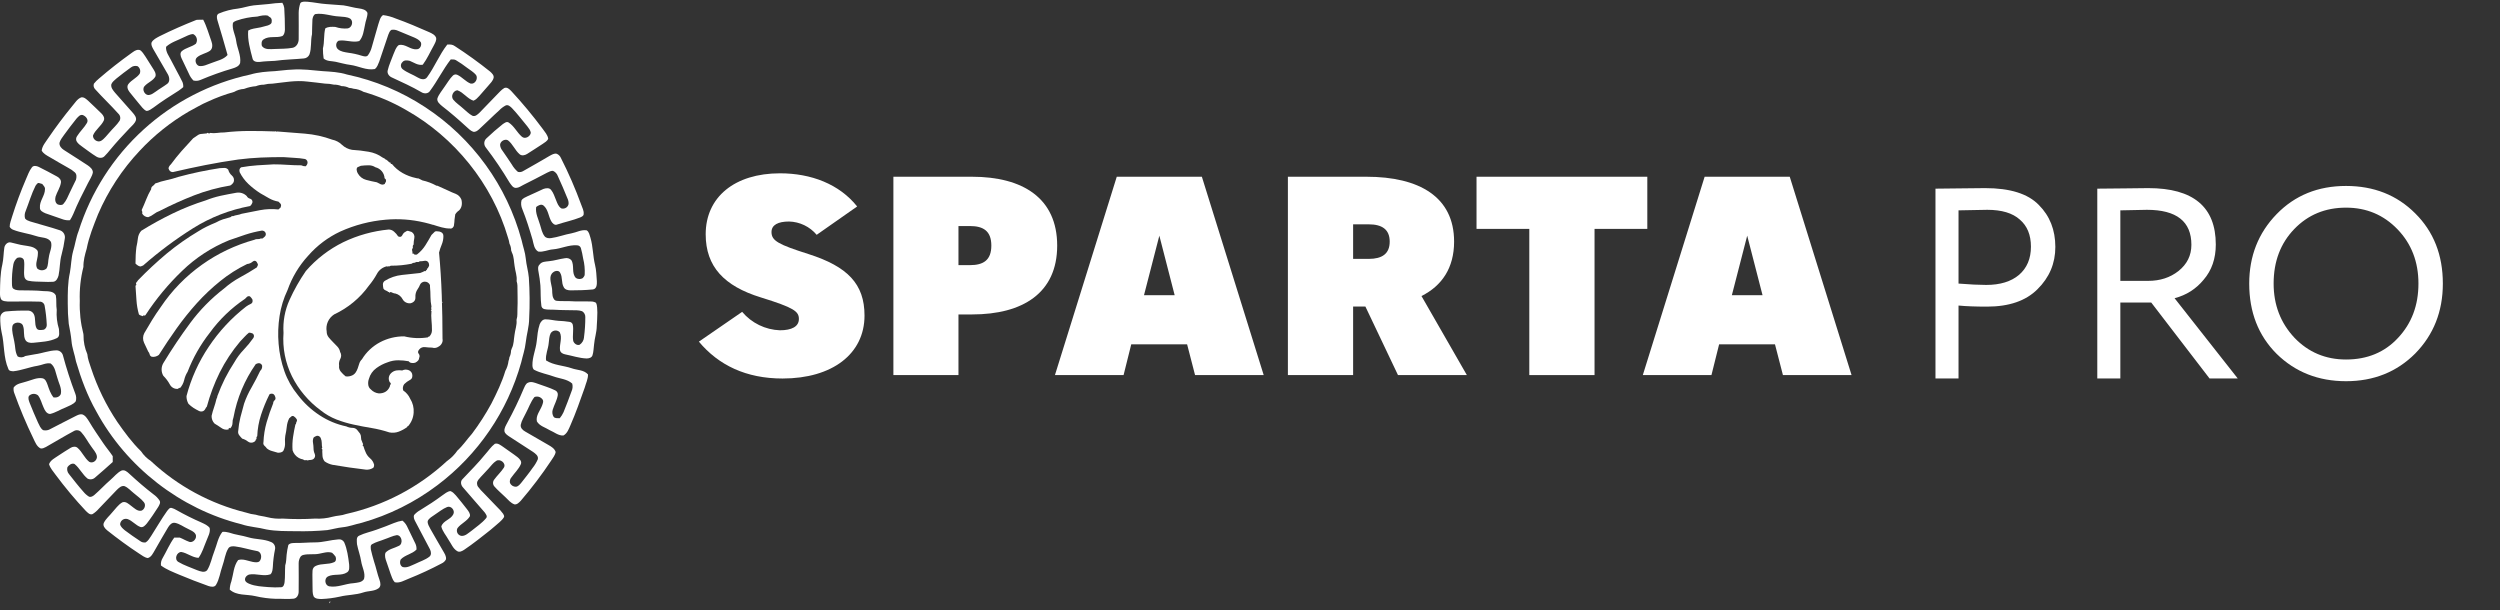
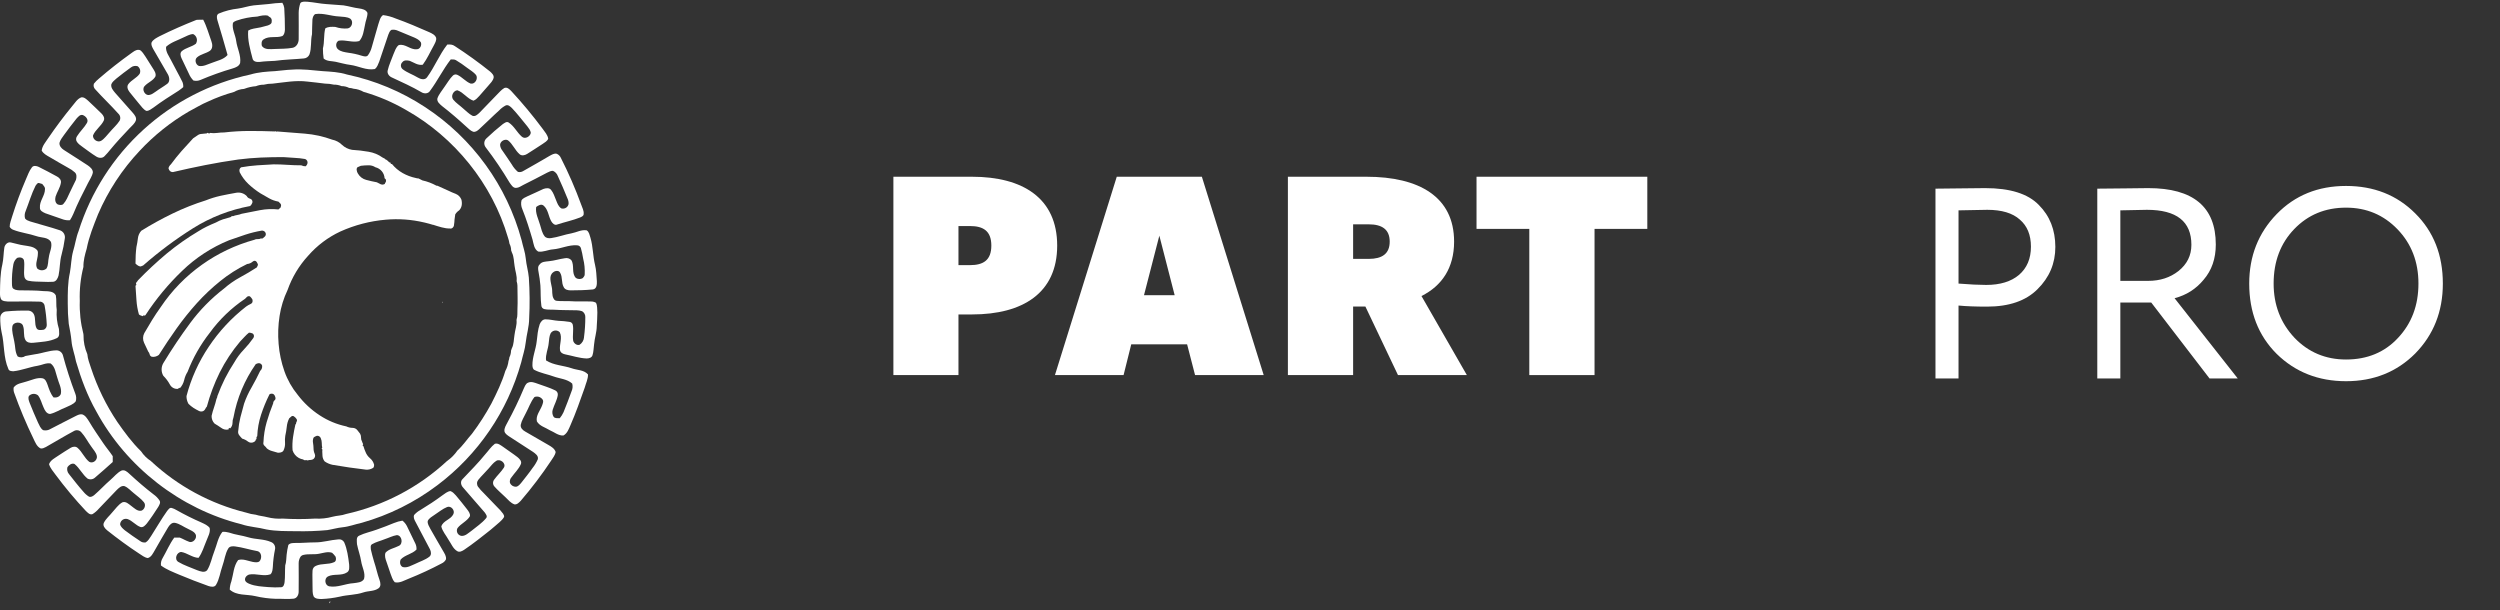
<svg xmlns="http://www.w3.org/2000/svg" width="295" height="72" viewBox="0 0 295 72" fill="none">
  <rect x="0" y="0" width="295" height="72" fill="#333333" stroke="none" />
-   <path d="M95.423 29.986C91.84 28.847 91.037 28.412 91.037 27.379C91.037 26.542 91.808 26.139 93.111 26.139C93.734 26.155 94.346 26.303 94.907 26.573C95.469 26.844 95.967 27.231 96.368 27.709L101.144 24.363C99.038 21.724 95.716 20.451 92.04 20.451C86.684 20.451 83.271 23.261 83.271 27.644C83.271 31.454 85.442 33.76 89.785 35.097C93.664 36.301 94.269 36.736 94.269 37.635C94.269 38.534 93.429 38.973 92.025 38.973C91.173 38.941 90.336 38.731 89.57 38.357C88.803 37.982 88.123 37.451 87.574 36.798L82.468 40.314C84.791 43.095 88.048 44.665 92.34 44.665C98.199 44.665 102.013 41.764 102.013 37.24C102.013 33.495 100.008 31.458 95.423 29.986Z" fill="white" />
  <path d="M114.706 20.855H105.42V44.26H113.099V37.104H114.706C120.699 37.104 124.748 34.566 124.748 28.98C124.748 23.393 120.699 20.855 114.706 20.855ZM114.467 31.285H113.099V26.674H114.467C116.008 26.674 116.978 27.24 116.978 28.98C116.978 30.72 116.012 31.285 114.467 31.285Z" fill="white" />
  <path d="M131.778 20.855L124.483 44.26H132.582L133.486 40.635H140.08L141.017 44.26H149.116L141.821 20.855H131.778ZM134.992 34.831L136.802 27.809L138.61 34.831H134.992Z" fill="white" />
  <path d="M171.584 28.512C171.584 23.23 167.466 20.855 161.242 20.855H151.971V44.26H159.668V36.169H161.115L164.962 44.26H173.09L167.734 34.932C170.144 33.729 171.584 31.612 171.584 28.512ZM161.509 30.549H159.668V26.471H161.509C163.08 26.471 163.985 27.073 163.985 28.512C163.985 29.951 163.08 30.549 161.509 30.549Z" fill="white" />
  <path d="M194.383 20.855H174.23V27.008H180.458V44.26H188.155V27.008H194.383V20.855Z" fill="white" />
-   <path d="M201.147 20.855L193.852 44.26H201.951L202.855 40.635H209.449L210.386 44.26H218.485L211.19 20.855H201.147ZM204.36 34.831L206.17 27.809L207.979 34.831H204.36Z" fill="white" />
  <path d="M38.878 71.007C38.871 71.043 38.868 71.079 38.868 71.115C38.87 71.142 38.87 71.169 38.868 71.195C38.91 71.124 38.959 71.057 39.013 70.994C38.969 70.996 38.922 71.002 38.878 71.007Z" fill="white" />
  <path d="M70.324 35.726C70.151 35.627 69.955 35.575 69.755 35.576C68.904 35.543 68.052 35.599 67.203 35.536C66.704 35.511 66.202 35.557 65.707 35.499C65.628 35.495 65.552 35.469 65.486 35.425C65.42 35.38 65.368 35.319 65.334 35.247C65.082 34.834 65.218 34.325 65.107 33.875C65.01 33.307 64.718 32.536 65.283 32.126C65.508 31.931 65.968 31.873 66.104 32.2C66.401 32.708 66.224 33.345 66.509 33.863C66.655 34.199 67.055 34.271 67.381 34.262C68.244 34.262 69.109 34.237 69.97 34.153C70.43 34.079 70.439 33.549 70.43 33.182C70.377 32.539 70.372 31.888 70.215 31.26C69.954 30.204 69.983 29.098 69.673 28.053C69.574 27.75 69.519 27.366 69.236 27.181C68.609 27.069 68.034 27.423 67.432 27.533C66.62 27.674 65.847 27.986 65.028 28.096C64.761 28.132 64.45 28.109 64.27 27.887C63.96 27.5 63.872 26.997 63.729 26.536C63.53 25.832 63.15 25.165 63.268 24.424C63.506 24.248 63.846 24.034 64.129 24.248C64.689 24.706 64.707 25.498 65.04 26.094C65.186 26.346 65.445 26.636 65.771 26.486C66.66 26.195 67.585 26.003 68.461 25.658C68.637 25.575 68.885 25.482 68.871 25.25C68.917 24.868 68.709 24.523 68.591 24.173C67.899 22.274 67.092 20.419 66.176 18.618C66.079 18.401 65.903 18.23 65.683 18.141C65.387 18.072 65.116 18.257 64.867 18.384C63.825 18.98 62.799 19.605 61.746 20.178C61.654 20.239 61.55 20.279 61.441 20.297C61.332 20.315 61.22 20.31 61.114 20.282C60.823 20.033 60.578 19.735 60.389 19.402C60.037 18.85 59.65 18.317 59.283 17.773C59.151 17.61 59.061 17.418 59.021 17.212C58.917 16.738 59.533 16.332 59.938 16.554C60.511 16.995 60.765 17.727 61.312 18.197C61.559 18.417 61.934 18.331 62.193 18.169C62.817 17.796 63.409 17.37 64.029 16.985C64.272 16.809 64.58 16.657 64.688 16.371C64.628 15.913 64.282 15.561 64.029 15.195C62.879 13.65 61.648 12.167 60.338 10.754C60.124 10.536 59.847 10.242 59.507 10.385C59.142 10.599 58.878 10.943 58.577 11.235C57.907 11.922 57.252 12.621 56.579 13.302C56.352 13.51 56.067 13.802 55.732 13.654C55.316 13.432 54.994 13.079 54.633 12.785C54.252 12.433 53.81 12.157 53.484 11.757C53.159 11.358 53.484 10.701 53.964 10.65C54.693 10.895 55.132 11.641 55.868 11.882C56.158 11.777 56.363 11.53 56.572 11.31C56.925 10.905 57.277 10.495 57.629 10.1C57.872 9.822 58.158 9.549 58.248 9.181C58.304 8.871 58.038 8.632 57.832 8.444C56.493 7.371 55.1 6.367 53.659 5.435C53.405 5.24 53.083 5.236 52.778 5.259C51.844 6.45 51.286 7.898 50.398 9.111C50.138 9.494 49.62 9.348 49.29 9.144C48.714 8.792 48.057 8.585 47.529 8.178C47.471 8.135 47.422 8.08 47.385 8.018C47.347 7.955 47.323 7.886 47.313 7.814C47.302 7.742 47.306 7.669 47.324 7.599C47.342 7.528 47.374 7.462 47.418 7.404C47.441 7.376 47.465 7.349 47.492 7.325C47.693 7.063 48.07 7.115 48.352 7.18C48.848 7.379 49.315 7.744 49.886 7.636C50.414 6.932 50.758 6.123 51.189 5.365C51.327 5.085 51.522 4.789 51.464 4.462C51.334 4.11 50.976 3.95 50.666 3.804C49.357 3.228 48.043 2.664 46.696 2.185C46.217 1.981 45.713 1.845 45.197 1.78C44.844 2.02 44.783 2.484 44.642 2.863C44.404 3.755 44.113 4.636 43.877 5.534C43.788 5.893 43.631 6.231 43.414 6.531C43.227 6.748 42.921 6.639 42.688 6.577C42.172 6.412 41.641 6.294 41.103 6.225C40.682 6.153 40.222 6.105 39.886 5.815C39.578 5.567 39.592 4.985 39.963 4.802C40.773 4.663 41.593 5.067 42.394 4.846C42.859 4.337 42.923 3.598 43.067 2.949C43.129 2.467 43.372 2.011 43.361 1.522C43.194 1.135 42.736 1.05 42.366 0.994C41.748 0.918 41.147 0.725 40.532 0.633C39.858 0.579 39.188 0.524 38.512 0.482C37.769 0.436 37.037 0.265 36.287 0.207C36.011 0.207 35.658 0.132 35.445 0.36C35.316 0.729 35.248 1.117 35.244 1.508C35.244 2.549 35.26 3.589 35.244 4.631C35.244 5.08 34.973 5.563 34.508 5.644C33.819 5.768 33.123 5.75 32.429 5.78C31.913 5.79 31.256 5.91 30.904 5.428C30.828 5.146 30.842 4.795 31.126 4.631C31.776 4.205 32.611 4.513 33.315 4.254C33.56 4.092 33.604 3.763 33.62 3.496C33.62 2.641 33.594 1.788 33.541 0.938C33.511 0.722 33.435 0.515 33.319 0.33C32.771 0.35 32.225 0.399 31.683 0.477C31.105 0.531 30.523 0.579 29.947 0.633C29.313 0.704 28.714 0.927 28.077 1.013C27.307 1.097 26.554 1.29 25.84 1.589C25.526 1.712 25.572 2.092 25.644 2.352C26.072 3.725 26.454 5.109 26.852 6.491C26.366 7.047 25.609 7.166 24.957 7.432C24.478 7.594 24.003 7.868 23.479 7.784C23.092 7.649 22.917 7.038 23.259 6.76C23.692 6.39 24.293 6.313 24.762 6.002C25.123 5.741 25.086 5.241 24.947 4.872C24.63 4.017 24.404 3.13 23.978 2.324C23.713 2.324 23.449 2.324 23.19 2.343C21.7 2.933 20.227 3.575 18.797 4.29C18.459 4.478 18.07 4.654 17.887 5.013C17.805 5.287 17.955 5.549 18.077 5.783C18.653 6.786 19.231 7.783 19.81 8.775C20.004 9.114 20.085 9.67 19.706 9.911C19.287 10.226 18.825 10.478 18.404 10.791C18.156 10.948 17.92 11.162 17.617 11.203C17.104 11.309 16.71 10.562 17.046 10.181C17.42 9.734 18.05 9.551 18.339 9.025C18.454 8.653 18.197 8.321 18.012 8.022C17.617 7.432 17.279 6.809 16.86 6.239C16.724 6.097 16.606 5.887 16.389 5.887C16.037 5.84 15.764 6.093 15.494 6.276C14.179 7.215 12.909 8.212 11.684 9.267C11.461 9.447 11.258 9.65 11.08 9.874C11.039 9.989 11.033 10.112 11.061 10.23C11.089 10.348 11.151 10.456 11.239 10.54C12.119 11.52 13.081 12.424 13.958 13.406C14.074 13.51 14.152 13.649 14.18 13.802C14.208 13.955 14.184 14.112 14.113 14.25C13.782 14.757 13.316 15.153 12.93 15.616C12.609 15.954 12.341 16.365 11.933 16.614C11.524 16.862 10.913 16.452 10.978 15.971C11.261 15.304 11.92 14.894 12.237 14.247C12.391 13.941 12.199 13.614 11.98 13.399C11.48 12.887 10.943 12.419 10.434 11.917C10.201 11.713 9.94 11.444 9.602 11.484C9.114 11.66 8.845 12.149 8.521 12.521C7.51 13.752 6.572 15.011 5.683 16.311C5.389 16.768 4.978 17.208 4.92 17.773C5.117 18.125 5.487 18.327 5.829 18.521C6.572 18.938 7.3 19.401 8.047 19.802C8.331 19.946 8.594 20.127 8.831 20.34C9.076 20.557 9.044 20.932 8.963 21.22C8.734 21.732 8.452 22.22 8.228 22.733C8.01 23.193 7.828 23.683 7.481 24.062C7.325 24.248 7.036 24.194 6.828 24.13C6.495 23.954 6.476 23.532 6.553 23.21C6.729 22.645 7.097 22.154 7.189 21.558C7.242 21.236 7 20.972 6.738 20.833C6.033 20.43 5.295 20.069 4.571 19.695C4.323 19.573 3.93 19.487 3.752 19.768C3.433 20.177 3.271 20.682 3.06 21.151C2.44 22.595 1.895 24.069 1.425 25.568C1.323 25.962 1.136 26.346 1.142 26.763C1.235 26.927 1.385 27.052 1.563 27.115C2.458 27.467 3.421 27.562 4.328 27.873C4.896 28.07 5.665 27.966 6.016 28.552C6.192 29.158 5.84 29.749 5.764 30.343C5.653 30.789 5.73 31.29 5.482 31.689C5.331 31.822 5.135 31.895 4.934 31.893C4.733 31.891 4.539 31.815 4.39 31.679C4.136 31.221 4.39 30.697 4.448 30.219C4.457 29.969 4.554 29.648 4.328 29.465C3.93 29.063 3.326 29.047 2.799 28.953C2.287 28.888 1.792 28.714 1.284 28.612C0.899 28.512 0.557 28.881 0.508 29.238C0.413 29.884 0.42 30.546 0.28 31.186C0.023 32.277 0.02 33.396 0 34.508C0 34.811 -0.017 35.166 0.208 35.404C0.405 35.552 0.675 35.552 0.913 35.58C2.172 35.59 3.43 35.554 4.688 35.594C4.829 35.591 4.966 35.641 5.073 35.733C5.18 35.824 5.25 35.952 5.269 36.092C5.401 36.821 5.484 37.557 5.517 38.297C5.529 38.418 5.505 38.54 5.446 38.647C5.388 38.754 5.3 38.841 5.191 38.897C4.888 38.944 4.441 39.045 4.291 38.687C4.055 38.188 4.24 37.586 3.997 37.081C3.938 36.962 3.85 36.859 3.74 36.784C3.63 36.709 3.503 36.663 3.37 36.652C2.494 36.634 1.618 36.666 0.745 36.747C0.561 36.757 0.386 36.834 0.254 36.963C0.123 37.093 0.043 37.266 0.03 37.45C0.018 38.041 0.071 38.631 0.189 39.21C0.541 40.639 0.384 42.173 0.989 43.54C1.064 43.787 1.357 43.797 1.572 43.809C2.546 43.707 3.456 43.319 4.418 43.165C4.947 43.086 5.436 42.787 5.975 42.889C6.514 43.276 6.562 44.003 6.766 44.584C6.925 45.21 7.319 45.816 7.177 46.493C7.03 46.836 6.668 46.947 6.321 46.898C5.968 46.472 5.792 45.935 5.616 45.416C5.5 45.099 5.366 44.686 4.975 44.631C4.349 44.538 3.759 44.844 3.169 45.006C2.641 45.194 1.968 45.224 1.612 45.724C1.581 45.932 1.601 46.145 1.67 46.343C2.327 48.179 3.083 49.978 3.934 51.733C4.147 52.167 4.323 52.68 4.783 52.912C5.006 52.961 5.22 52.843 5.413 52.748C6.518 52.129 7.598 51.462 8.718 50.865C8.854 50.782 9.015 50.749 9.173 50.773C9.331 50.796 9.475 50.874 9.581 50.994C10.046 51.495 10.344 52.116 10.749 52.662C10.99 53.038 11.344 53.366 11.432 53.818C11.512 54.3 10.96 54.749 10.524 54.492C9.958 54.036 9.699 53.316 9.151 52.845C8.924 52.642 8.575 52.694 8.332 52.845C7.837 53.13 7.37 53.457 6.891 53.762C6.486 54.05 5.97 54.277 5.787 54.77C5.922 55.248 6.275 55.62 6.557 56.017C7.665 57.509 8.858 58.936 10.131 60.291C10.342 60.483 10.587 60.784 10.911 60.67C11.195 60.495 11.449 60.276 11.665 60.022C12.37 59.28 13.079 58.539 13.793 57.8C14.034 57.575 14.321 57.272 14.695 57.365C15.124 57.541 15.426 57.911 15.783 58.189C16.183 58.541 16.646 58.84 16.978 59.26C17.249 59.579 17.064 60.126 16.682 60.261C16.206 60.356 15.854 59.962 15.501 59.709C15.195 59.486 14.846 59.118 14.434 59.278C13.941 59.559 13.624 60.056 13.241 60.466C12.921 60.869 12.496 61.205 12.265 61.673C12.079 62.025 12.384 62.364 12.639 62.575C13.858 63.543 15.105 64.463 16.417 65.322C16.738 65.519 17.052 65.797 17.441 65.85C17.865 65.734 18.056 65.278 18.265 64.933C18.781 64.032 19.294 63.13 19.828 62.239C20.004 61.951 20.273 61.625 20.652 61.696C21.209 61.806 21.66 62.172 22.169 62.399C22.484 62.575 22.873 62.691 23.062 63.022C23.337 63.476 22.766 64.154 22.276 63.914C21.908 63.786 21.572 63.575 21.219 63.438H20.562C20.007 64.187 19.655 65.056 19.188 65.857C19.026 66.117 18.958 66.424 18.994 66.728C19.641 67.21 20.404 67.493 21.131 67.806C22.278 68.282 23.421 68.736 24.596 69.149C24.874 69.239 25.288 69.325 25.477 69.033C25.901 68.347 25.975 67.523 26.247 66.775C26.497 66.102 26.555 65.348 26.933 64.725C27.096 64.441 27.462 64.441 27.749 64.478C28.63 64.59 29.466 64.873 30.338 65.026C30.884 65.118 30.946 65.889 30.613 66.239C30.39 66.415 30.085 66.343 29.826 66.306C29.261 66.197 28.679 65.903 28.1 66.086C27.559 66.802 27.543 67.757 27.302 68.597C27.183 68.91 27.119 69.24 27.111 69.575C27.932 70.314 29.104 70.103 30.106 70.339C30.909 70.527 31.728 70.635 32.553 70.661C33.243 70.634 33.944 70.726 34.633 70.645C35.049 70.606 35.251 70.171 35.242 69.797C35.262 68.693 35.242 67.585 35.242 66.476C35.239 66.205 35.313 65.939 35.454 65.707C35.538 65.59 35.664 65.508 35.806 65.48C36.407 65.334 37.039 65.463 37.642 65.343C38.147 65.252 38.676 65.056 39.187 65.227C39.342 65.364 39.48 65.519 39.599 65.688C39.68 65.91 39.68 66.242 39.414 66.341C38.743 66.644 37.957 66.46 37.288 66.765C37.172 66.809 37.071 66.886 36.998 66.987C36.926 67.088 36.884 67.207 36.879 67.332C36.842 67.963 36.889 68.595 36.879 69.225C36.891 69.605 36.856 70.008 37.004 70.368C37.194 70.683 37.62 70.676 37.95 70.683C38.672 70.654 39.39 70.56 40.095 70.404C41.017 70.177 41.98 70.212 42.88 69.906C43.465 69.707 44.147 69.791 44.666 69.42C44.989 69.184 44.897 68.746 44.781 68.426C44.526 67.722 44.379 66.978 44.138 66.265C44.01 65.794 43.858 65.324 43.763 64.847C43.752 64.634 43.678 64.344 43.904 64.217C44.367 63.946 44.903 63.828 45.398 63.624C45.877 63.469 46.329 63.225 46.826 63.144C47.444 63.161 47.605 64.199 47.044 64.419C46.53 64.689 45.892 64.771 45.487 65.222C45.362 65.574 45.477 65.947 45.6 66.278C45.838 66.907 46.011 67.555 46.264 68.178C46.331 68.375 46.44 68.555 46.583 68.706C47.178 68.84 47.712 68.48 48.244 68.278C49.567 67.749 50.86 67.15 52.119 66.483C52.337 66.385 52.515 66.217 52.625 66.005C52.685 65.63 52.449 65.301 52.273 64.995C51.756 64.143 51.291 63.267 50.786 62.413C50.64 62.12 50.418 61.813 50.472 61.474C50.634 61.122 51.001 60.956 51.29 60.742C51.778 60.431 52.225 60.038 52.769 59.825C53.243 59.649 53.719 60.246 53.493 60.677C53.194 61.321 52.278 61.428 52.075 62.128C52.213 62.713 52.636 63.163 52.917 63.68C53.241 64.141 53.446 64.736 53.944 65.03C54.214 65.206 54.529 65.03 54.763 64.88C55.292 64.507 55.84 64.141 56.349 63.73C57.027 63.179 57.745 62.674 58.395 62.092C58.748 61.763 59.185 61.477 59.452 61.053C59.548 60.913 59.438 60.754 59.371 60.627C59.159 60.339 58.92 60.07 58.658 59.825C58.119 59.297 57.624 58.72 57.083 58.189C56.839 57.96 56.616 57.71 56.416 57.443C56.329 57.323 56.284 57.179 56.287 57.032C56.29 56.884 56.342 56.742 56.433 56.626C56.812 56.156 57.261 55.746 57.652 55.289C57.938 54.979 58.181 54.624 58.547 54.39C59.008 54.073 59.78 54.685 59.451 55.192C59.121 55.699 58.658 56.114 58.311 56.6C58.221 56.715 58.175 56.858 58.179 57.004C58.184 57.15 58.239 57.289 58.336 57.399C58.727 57.854 59.199 58.233 59.629 58.66C59.962 58.972 60.259 59.364 60.708 59.516C61.018 59.558 61.253 59.292 61.452 59.09C62.743 57.585 63.941 56.004 65.038 54.353C65.237 54.034 65.508 53.718 65.567 53.334C65.445 52.938 65.072 52.711 64.732 52.518C63.816 51.99 62.896 51.462 61.978 50.925C61.681 50.762 61.386 50.484 61.45 50.114C61.547 49.637 61.827 49.224 62.031 48.786C62.384 48.14 62.607 47.425 63.067 46.85C63.23 46.786 63.409 46.777 63.577 46.824C63.745 46.872 63.894 46.973 63.999 47.112C64.187 47.329 64.043 47.624 63.964 47.856C63.733 48.464 63.201 49.044 63.352 49.725C63.675 50.281 64.36 50.441 64.88 50.769C65.408 50.99 65.887 51.425 66.481 51.39C66.939 51.147 67.111 50.626 67.31 50.184C67.948 48.731 68.469 47.23 69 45.733C69.137 45.221 69.396 44.728 69.385 44.184C68.894 43.625 68.105 43.693 67.46 43.456C66.46 43.116 65.346 43.113 64.434 42.53C64.349 41.827 64.686 41.182 64.746 40.496C64.806 40.107 64.795 39.694 64.973 39.337C65.019 39.259 65.079 39.191 65.151 39.137C65.223 39.083 65.305 39.043 65.392 39.021C65.479 38.998 65.57 38.993 65.659 39.006C65.748 39.018 65.834 39.048 65.912 39.094C65.961 39.123 66.007 39.159 66.047 39.199C66.389 39.863 65.991 40.616 66.081 41.311C66.132 41.624 66.433 41.768 66.708 41.819C67.546 41.983 68.366 42.27 69.225 42.3C69.495 42.3 69.828 42.208 69.914 41.922C70.051 41.506 70.037 41.061 70.102 40.633C70.16 39.909 70.412 39.214 70.418 38.485C70.448 37.957 70.488 37.413 70.488 36.875C70.449 36.488 70.511 36.078 70.324 35.726ZM68.915 39.808C68.899 39.985 68.843 40.156 68.752 40.308C68.66 40.461 68.535 40.59 68.387 40.688C68.063 40.783 67.74 40.531 67.642 40.238C67.524 39.597 67.719 38.937 67.585 38.302C67.558 38.212 67.504 38.132 67.431 38.074C67.357 38.016 67.267 37.982 67.173 37.977C66.75 37.912 66.324 37.872 65.896 37.857C65.383 37.822 64.885 37.681 64.371 37.681C64.038 37.665 63.798 37.978 63.685 38.262C63.462 38.907 63.41 39.594 63.333 40.266C63.233 41.23 62.804 42.145 62.826 43.121C62.838 43.317 62.87 43.572 63.074 43.658C63.779 44.022 64.575 44.149 65.318 44.42C66.061 44.691 66.919 44.717 67.522 45.261C67.604 45.568 67.575 45.894 67.439 46.181C67.129 47.003 66.842 47.832 66.495 48.645C66.379 48.898 66.23 49.134 66.053 49.349C65.81 49.333 65.507 49.4 65.329 49.187C65.249 49.06 65.199 48.918 65.181 48.77C65.163 48.622 65.178 48.471 65.225 48.33C65.401 47.756 65.727 47.23 65.818 46.63C65.837 46.515 65.817 46.398 65.762 46.295C65.707 46.193 65.62 46.111 65.514 46.063C64.851 45.733 64.133 45.536 63.446 45.279C63.093 45.159 62.697 44.985 62.331 45.148C62.031 45.254 61.933 45.587 61.802 45.852C61.226 47.226 60.58 48.569 59.865 49.877C59.71 50.193 59.477 50.515 59.526 50.89C59.579 51.156 59.826 51.318 60.028 51.464C60.98 52.09 61.938 52.695 62.893 53.322C63.173 53.524 63.573 53.788 63.46 54.202C63.301 54.566 63.094 54.908 62.845 55.219C62.433 55.815 61.977 56.367 61.533 56.938C61.357 57.144 61.181 57.395 60.885 57.437C60.737 57.441 60.592 57.401 60.467 57.324C60.341 57.246 60.242 57.133 60.18 56.999C60.15 56.881 60.15 56.756 60.181 56.638C60.212 56.52 60.272 56.411 60.356 56.322C60.726 55.794 61.214 55.354 61.466 54.758C61.6 54.416 61.29 54.135 61.059 53.939C60.506 53.51 59.916 53.135 59.354 52.72C59.069 52.533 58.755 52.255 58.39 52.368C57.943 52.708 57.638 53.19 57.265 53.6C56.435 54.626 55.503 55.558 54.599 56.515C54.286 56.783 54.379 57.258 54.644 57.527C55.477 58.516 56.349 59.473 57.189 60.46C57.321 60.656 57.564 60.93 57.353 61.154C56.859 61.741 56.213 62.165 55.625 62.644C55.272 62.885 54.929 63.26 54.464 63.237C54.382 63.227 54.302 63.201 54.23 63.16C54.158 63.119 54.094 63.064 54.043 62.999C53.992 62.934 53.955 62.859 53.933 62.779C53.911 62.699 53.906 62.615 53.916 62.533C53.926 62.458 53.95 62.384 53.985 62.317C54.399 61.771 55.102 61.513 55.454 60.909C55.505 60.587 55.278 60.321 55.102 60.082C54.677 59.535 54.244 58.989 53.794 58.46C53.606 58.259 53.412 58.029 53.141 57.946C52.78 57.993 52.491 58.252 52.199 58.451C51.36 59.075 50.485 59.646 49.593 60.188C49.318 60.338 49.071 60.536 48.864 60.772C48.764 61.036 48.88 61.314 49.01 61.542C49.59 62.637 50.155 63.733 50.738 64.822C50.874 65.091 50.939 65.496 50.65 65.702C50.166 66.077 49.56 66.253 49.016 66.527C48.54 66.716 48.059 67.046 47.522 66.913C47.191 66.758 47.138 66.307 47.286 66.014C47.8 65.47 48.619 65.387 49.144 64.852C49.162 64.625 49.125 64.397 49.035 64.187C48.702 63.483 48.366 62.779 48.015 62.076C47.888 61.826 47.708 61.607 47.487 61.435C47.144 61.491 46.809 61.585 46.488 61.717C45.817 62.009 45.126 62.245 44.437 62.5C43.749 62.755 43.041 62.889 42.389 63.204C41.989 63.369 42.119 63.883 42.126 64.222C42.26 64.907 42.517 65.561 42.621 66.253C42.725 66.944 43.15 67.617 42.953 68.324C42.706 68.746 42.148 68.751 41.719 68.815C40.745 68.869 39.812 69.366 38.822 69.183C38.32 69.049 38.235 68.262 38.693 68.021C39.398 67.669 40.289 67.99 40.96 67.534C41.276 67.332 41.207 66.913 41.198 66.591C41.087 65.711 40.974 64.819 40.619 64.001C40.555 63.874 40.452 63.771 40.325 63.708C40.198 63.645 40.054 63.624 39.914 63.649C38.995 63.712 38.103 64.009 37.178 64.001C36.417 64.001 35.662 64.08 34.904 64.069C34.603 64.08 34.245 64.048 34.024 64.305C33.931 64.685 33.864 65.071 33.821 65.459C33.772 65.88 33.796 66.313 33.655 66.716C33.613 67.372 33.655 68.034 33.581 68.69C33.548 68.924 33.477 69.274 33.183 69.293C32.694 69.325 32.203 69.32 31.714 69.281C30.936 69.213 30.129 69.191 29.407 68.885C29.213 68.799 28.996 68.697 28.924 68.486C28.845 68.178 29.1 67.898 29.372 67.801C30.215 67.625 31.089 68.06 31.911 67.768C32.156 67.55 32.165 67.182 32.195 66.876C32.227 66.177 32.315 65.481 32.458 64.796C32.489 64.622 32.458 64.442 32.37 64.289C32.282 64.135 32.143 64.017 31.977 63.957C31.135 63.584 30.178 63.668 29.305 63.404C28.559 63.177 27.772 63.107 27.034 62.846C26.779 62.771 26.512 62.741 26.247 62.758C25.718 63.413 25.598 64.279 25.292 65.046C24.985 65.813 24.871 66.603 24.443 67.287C24.136 67.624 23.633 67.419 23.271 67.287C22.524 66.967 21.737 66.721 21.036 66.304C20.534 65.985 20.84 65.153 21.388 65.132C22.093 65.25 22.688 65.792 23.425 65.827C23.874 65.224 24.066 64.488 24.36 63.807C24.536 63.318 24.851 62.836 24.741 62.294C24.501 61.981 24.124 61.824 23.777 61.66C22.766 61.22 21.778 60.727 20.818 60.184C20.642 60.077 20.453 59.994 20.256 59.938C20 59.871 19.863 60.142 19.713 60.304C19.04 61.247 18.47 62.262 17.839 63.237C17.652 63.513 17.487 63.821 17.191 64.004C17.072 64.025 16.95 64.02 16.832 63.99C16.715 63.96 16.606 63.904 16.513 63.828C15.908 63.429 15.309 63.019 14.733 62.579C14.508 62.385 14.244 62.181 14.173 61.875C14.176 61.786 14.197 61.698 14.234 61.617C14.271 61.535 14.324 61.462 14.389 61.401C14.455 61.34 14.532 61.293 14.615 61.262C14.699 61.231 14.789 61.217 14.878 61.221C14.938 61.222 14.997 61.232 15.054 61.249C15.628 61.451 16.012 61.991 16.59 62.192C16.905 62.269 17.141 61.982 17.325 61.771C17.811 61.143 18.248 60.478 18.676 59.813C18.797 59.591 18.979 59.32 18.832 59.069C18.645 58.785 18.406 58.539 18.128 58.344C17.133 57.583 16.19 56.76 15.269 55.912C15.019 55.68 14.696 55.384 14.328 55.532C13.816 55.785 13.465 56.26 13.037 56.623C12.377 57.189 11.793 57.839 11.133 58.407C10.957 58.556 10.73 58.694 10.499 58.604C10.252 58.451 10.032 58.258 9.849 58.032C9.25 57.367 8.706 56.651 8.149 55.95C8.049 55.84 7.98 55.706 7.946 55.561C7.912 55.416 7.916 55.265 7.957 55.122C8.144 54.865 8.459 54.622 8.79 54.747C9.401 55.234 9.726 55.998 10.344 56.484C10.49 56.554 10.654 56.578 10.814 56.551C10.974 56.524 11.122 56.448 11.237 56.334C11.929 55.734 12.627 55.138 13.303 54.517V53.825C12.951 53.297 12.535 52.812 12.179 52.285C11.608 51.437 11.018 50.596 10.499 49.713C10.289 49.391 10.076 49.009 9.683 48.891C9.41 48.849 9.155 48.983 8.921 49.097C7.945 49.609 6.949 50.088 5.974 50.609C5.844 50.691 5.7 50.747 5.548 50.773C5.397 50.799 5.242 50.795 5.093 50.76C4.779 50.561 4.647 50.186 4.485 49.866C4.133 49.102 3.816 48.319 3.5 47.541C3.409 47.285 3.275 46.98 3.418 46.718C3.554 46.575 3.74 46.489 3.937 46.477C4.135 46.464 4.33 46.527 4.483 46.651C4.811 47.066 4.917 47.601 5.139 48.075C5.28 48.413 5.491 48.828 5.903 48.849C6.548 48.705 7.106 48.321 7.719 48.091C8.142 47.881 8.649 47.739 8.942 47.348C9.02 47.064 9.004 46.762 8.898 46.488C8.327 44.989 7.834 43.462 7.42 41.913C7.372 41.748 7.271 41.602 7.133 41.499C6.995 41.396 6.827 41.34 6.655 41.341C5.792 41.353 4.98 41.693 4.127 41.804C3.747 41.855 3.374 41.955 2.993 42.009C2.863 42.1 2.71 42.153 2.552 42.164C2.393 42.175 2.235 42.143 2.093 42.071C1.751 41.531 1.822 40.869 1.679 40.266C1.58 39.69 1.369 39.111 1.457 38.526C1.545 37.94 2.584 37.903 2.727 38.483C2.916 39.011 2.727 39.609 2.993 40.109C3.169 40.438 3.587 40.486 3.918 40.449C4.857 40.341 5.841 40.327 6.705 39.9C7.111 39.705 6.958 39.184 6.956 38.825C6.728 38.091 6.639 37.321 6.694 36.555C6.599 35.993 6.694 35.416 6.587 34.853C6.331 34.341 5.656 34.368 5.161 34.352C4.194 34.253 3.224 34.276 2.243 34.257C1.968 34.239 1.644 34.199 1.475 33.956C1.425 33.8 1.403 33.637 1.41 33.474C1.387 32.708 1.443 31.941 1.577 31.186C1.633 30.89 1.791 30.623 2.023 30.43C2.308 30.322 2.709 30.368 2.824 30.697C2.942 31.334 2.771 31.989 2.872 32.633C2.889 32.749 2.94 32.857 3.019 32.944C3.097 33.031 3.2 33.093 3.314 33.122C3.891 33.25 4.487 33.224 5.075 33.25C5.472 33.273 5.871 33.273 6.268 33.25C6.641 33.222 6.821 32.828 6.909 32.51C7.085 31.691 7.036 30.838 7.27 30.03C7.435 29.42 7.56 28.8 7.643 28.174C7.686 27.972 7.655 27.761 7.556 27.58C7.457 27.398 7.296 27.258 7.103 27.185C5.933 26.787 4.73 26.494 3.553 26.129C3.337 26.048 3.092 25.974 2.956 25.777C2.879 25.488 2.903 25.182 3.025 24.908C3.421 23.914 3.71 22.872 4.194 21.917C4.311 21.794 4.39 21.565 4.596 21.595C4.729 21.622 4.859 21.66 4.985 21.709C5.117 21.899 5.338 22.061 5.308 22.327C5.308 23.101 4.638 23.722 4.712 24.511C4.689 24.875 5.077 25.038 5.359 25.167C6.063 25.418 6.768 25.654 7.473 25.902C7.725 25.983 7.991 26.011 8.255 25.985C8.406 25.751 8.538 25.505 8.647 25.25C9.157 24 9.764 22.799 10.383 21.604C10.585 21.189 10.874 20.805 10.959 20.344C10.959 19.967 10.631 19.707 10.347 19.506C9.419 18.887 8.464 18.305 7.529 17.691C7.251 17.515 6.978 17.214 7.02 16.851C7.113 16.499 7.349 16.225 7.548 15.936C8.031 15.285 8.507 14.629 9.021 14.001C9.218 13.798 9.435 13.492 9.757 13.571C10.11 13.698 10.476 14.099 10.268 14.495C9.944 15.063 9.442 15.505 9.1 16.058C9.039 16.14 8.999 16.236 8.985 16.337C8.971 16.439 8.983 16.542 9.019 16.638C9.179 16.95 9.479 17.145 9.748 17.342C10.277 17.722 10.805 18.127 11.362 18.473C11.646 18.66 12.081 18.701 12.327 18.436C12.577 18.184 12.812 17.917 13.032 17.638C13.74 16.779 14.505 15.963 15.272 15.153C15.551 14.852 15.907 14.588 16.041 14.185C16.12 13.865 15.9 13.587 15.708 13.355C15.003 12.544 14.283 11.757 13.58 10.948C13.345 10.663 13.051 10.335 13.139 9.932C13.259 9.653 13.514 9.464 13.735 9.266C14.29 8.81 14.864 8.386 15.45 7.958C15.561 7.872 15.691 7.814 15.829 7.789C15.967 7.764 16.109 7.773 16.243 7.816C16.381 7.914 16.481 8.057 16.523 8.221C16.566 8.385 16.55 8.558 16.477 8.711C16.125 9.209 15.514 9.436 15.151 9.918C14.924 10.214 15.079 10.592 15.28 10.853C15.649 11.333 16.049 11.784 16.426 12.26C16.682 12.558 16.911 12.908 17.263 13.087C17.58 13.103 17.844 12.862 18.098 12.7C19.061 11.979 20.076 11.331 21.092 10.693C21.276 10.566 21.452 10.429 21.621 10.283C21.638 10.076 21.607 9.869 21.529 9.677C21.112 8.819 20.626 7.993 20.199 7.136C19.951 6.619 19.534 6.132 19.597 5.521C20.173 4.993 20.939 4.772 21.624 4.432C22.003 4.275 22.368 4.034 22.789 4.02C22.883 4.065 22.967 4.127 23.037 4.205C23.107 4.282 23.16 4.373 23.195 4.471C23.229 4.569 23.244 4.673 23.238 4.777C23.232 4.881 23.205 4.983 23.159 5.076C23.145 5.106 23.129 5.135 23.111 5.162C22.607 5.548 21.926 5.625 21.448 6.042C21.209 6.248 21.302 6.61 21.415 6.862C21.702 7.485 22.003 8.094 22.296 8.713C22.419 9.007 22.599 9.274 22.824 9.5C23.108 9.572 23.409 9.545 23.677 9.424C24.917 8.899 26.187 8.446 27.48 8.067C27.818 7.965 28.225 7.802 28.336 7.432C28.462 6.531 27.983 5.704 27.869 4.828C27.779 4.105 27.34 3.429 27.49 2.683C27.604 2.569 27.743 2.484 27.897 2.437C28.693 2.162 29.523 2 30.363 1.956C30.772 1.851 31.216 1.747 31.631 1.854L31.73 1.956C31.848 1.995 31.948 2.076 32.009 2.184C32.07 2.292 32.088 2.42 32.059 2.541C32.084 2.81 31.802 2.935 31.591 3.007C31.042 3.174 30.482 3.299 29.914 3.38C29.692 3.418 29.479 3.496 29.285 3.61C29.195 4.735 29.525 5.836 29.801 6.913C29.884 7.304 30.346 7.337 30.666 7.304C31.255 7.221 31.848 7.217 32.442 7.179C33.571 7.024 34.719 7.003 35.857 6.897C36.001 6.886 36.138 6.836 36.255 6.752C36.371 6.667 36.462 6.553 36.518 6.42C36.787 5.653 36.634 4.817 36.817 4.041C36.842 3.459 36.826 2.88 36.867 2.301C36.902 2.064 36.979 1.759 37.219 1.659C38.16 1.515 39.067 1.905 40.004 1.942C40.456 2 40.965 1.956 41.362 2.227C41.732 2.562 41.52 3.269 41.032 3.353C40.538 3.4 40.038 3.34 39.569 3.177C39.164 3.158 38.737 3.128 38.383 3.353C38.181 4.126 38.3 4.937 38.105 5.718C38.103 6.115 38.131 6.511 38.188 6.904C38.582 7.256 39.134 7.188 39.614 7.293C40.191 7.413 40.754 7.589 41.339 7.659C42.306 7.786 43.224 8.329 44.221 8.15C44.511 7.953 44.615 7.582 44.749 7.27C45.102 6.214 45.454 5.143 45.824 4.082C45.908 3.88 45.988 3.633 46.195 3.521C46.452 3.478 46.716 3.515 46.951 3.626C47.597 3.885 48.243 4.153 48.889 4.43C49.179 4.566 49.493 4.715 49.664 5.002C49.792 5.335 49.569 5.822 49.176 5.81C48.415 5.9 47.823 5.125 47.051 5.321C46.71 5.576 46.595 6.024 46.43 6.392C46.204 7.029 45.901 7.64 45.75 8.301C45.651 8.673 45.926 9.016 46.257 9.149C47.428 9.698 48.617 10.226 49.727 10.879C50.051 11.085 50.534 11.074 50.747 10.717C51.628 9.531 52.281 8.182 53.188 7.012C53.389 7.022 53.608 6.989 53.787 7.093C54.255 7.371 54.706 7.678 55.135 8.013C55.487 8.277 55.891 8.504 56.178 8.852C56.444 9.281 56.062 9.964 55.538 9.864C54.943 9.633 54.534 9.084 53.953 8.826C53.872 8.79 53.783 8.778 53.696 8.791C53.608 8.804 53.527 8.842 53.46 8.9C53.051 9.287 52.787 9.797 52.452 10.247C52.163 10.698 51.788 11.106 51.612 11.611C51.531 12.005 51.897 12.283 52.158 12.512C53.146 13.276 54.096 14.096 55.019 14.944C55.272 15.157 55.501 15.428 55.824 15.542C56.093 15.619 56.331 15.429 56.52 15.266C57.332 14.532 58.096 13.749 58.908 13.021C59.13 12.784 59.391 12.588 59.68 12.44C59.972 12.324 60.219 12.575 60.412 12.757C61.061 13.436 61.624 14.189 62.225 14.91C62.401 15.139 62.599 15.38 62.635 15.676C62.565 16.124 61.943 16.464 61.578 16.128C61.001 15.633 60.675 14.879 60.025 14.458C59.778 14.293 59.525 14.525 59.32 14.653C58.66 15.181 58.013 15.739 57.402 16.325C57.256 16.457 57.165 16.639 57.148 16.834C57.131 17.03 57.188 17.225 57.309 17.381C58.331 18.716 59.275 20.11 60.136 21.555C60.33 21.81 60.534 22.202 60.906 22.17C61.221 22.16 61.483 21.957 61.758 21.818C62.697 21.343 63.638 20.872 64.564 20.375C64.779 20.279 64.999 20.143 65.249 20.159C65.381 20.216 65.499 20.3 65.598 20.405C65.696 20.509 65.771 20.633 65.82 20.768C66.231 21.635 66.59 22.527 66.958 23.407C67.061 23.615 67.107 23.846 67.092 24.078C67.056 24.253 66.952 24.407 66.803 24.505C66.654 24.604 66.471 24.64 66.296 24.606L66.241 24.591C65.889 24.382 65.76 23.972 65.616 23.618C65.44 23.205 65.316 22.758 65.028 22.411C64.816 22.128 64.413 22.195 64.12 22.297C63.499 22.577 62.887 22.881 62.255 23.152C61.998 23.284 61.688 23.386 61.535 23.65C61.453 23.992 61.487 24.352 61.631 24.672C62.105 25.848 62.482 27.06 62.838 28.274C62.97 28.776 63.014 29.385 63.502 29.682C64.101 29.78 64.663 29.465 65.253 29.425C66.213 29.348 67.113 28.872 68.085 28.946C68.187 28.945 68.287 28.976 68.37 29.035C68.453 29.094 68.514 29.178 68.545 29.276C68.657 29.681 68.746 30.092 68.811 30.507C68.968 31.124 69.029 31.761 68.994 32.397C68.994 32.573 68.857 32.687 68.769 32.816C68.647 32.889 68.507 32.927 68.364 32.925C68.222 32.923 68.082 32.882 67.962 32.805C67.397 32.235 67.821 31.338 67.413 30.694C67.317 30.595 67.198 30.523 67.066 30.483C66.934 30.444 66.794 30.44 66.66 30.47C66.025 30.558 65.41 30.762 64.77 30.822C64.388 30.87 63.93 30.859 63.68 31.207C63.428 31.433 63.49 31.79 63.546 32.087C63.648 32.611 63.721 33.139 63.766 33.671C63.821 34.463 63.766 35.254 63.879 36.055C63.884 36.151 63.919 36.243 63.98 36.317C64.04 36.392 64.123 36.446 64.216 36.47C64.596 36.567 64.994 36.521 65.382 36.546C66.282 36.608 67.18 36.588 68.078 36.615C68.287 36.62 68.493 36.657 68.69 36.724C68.808 36.794 68.904 36.895 68.971 37.015C69.037 37.135 69.07 37.271 69.067 37.408C69.068 38.21 69.016 39.01 68.91 39.805L68.915 39.808Z" fill="white" />
  <path d="M53.785 22.88C53.484 22.767 53.176 22.633 52.873 22.485C52.682 22.406 52.491 22.321 52.299 22.225C52.106 22.129 51.919 22.05 51.728 21.967C51.661 21.921 51.58 21.901 51.5 21.911C50.98 21.625 50.421 21.414 49.84 21.285C49.767 21.245 49.69 21.208 49.613 21.17L49.382 21.055C49.266 21.055 49.151 21.036 49.042 20.999C48.51 20.886 47.998 20.693 47.524 20.427C47.031 20.15 46.595 19.781 46.24 19.341C46.161 19.385 46.116 19.352 46.093 19.259C46.07 19.167 46.03 19.136 45.95 19.172C45.832 19.04 45.699 18.922 45.552 18.823V18.883C45.515 18.807 45.453 18.746 45.377 18.708C45.3 18.668 45.223 18.632 45.148 18.592C44.656 18.237 44.088 18.003 43.489 17.906C42.846 17.793 42.197 17.718 41.544 17.681C41.093 17.606 40.675 17.397 40.345 17.082C40.03 16.775 39.633 16.566 39.201 16.48C38.162 16.099 37.075 15.86 35.971 15.769C34.847 15.672 33.752 15.586 32.686 15.511C32.674 15.526 32.656 15.536 32.637 15.539C32.618 15.541 32.598 15.536 32.583 15.525C32.577 15.521 32.572 15.516 32.569 15.511C32.557 15.496 32.54 15.486 32.522 15.484C32.503 15.481 32.484 15.486 32.469 15.497L32.455 15.511C31.464 15.474 30.471 15.455 29.478 15.455C28.466 15.455 27.454 15.513 26.449 15.63C26.18 15.629 25.911 15.647 25.645 15.685C25.361 15.724 25.073 15.724 24.789 15.685C24.714 15.764 24.647 15.772 24.589 15.715C24.532 15.657 24.467 15.668 24.39 15.743C24.284 15.742 24.178 15.752 24.075 15.772C23.99 15.79 23.904 15.8 23.817 15.8C23.63 15.8 23.449 15.861 23.301 15.975C23.136 16.099 22.966 16.216 22.789 16.323C22.299 16.846 21.844 17.347 21.424 17.824C21.003 18.302 20.587 18.82 20.165 19.393C20.024 19.512 19.925 19.672 19.881 19.85C19.958 20.155 20.126 20.307 20.396 20.307C21.692 20.003 22.968 19.727 24.225 19.479C25.482 19.231 26.778 19.012 28.112 18.822C28.988 18.71 29.877 18.633 30.77 18.593C31.663 18.553 32.555 18.538 33.434 18.538C33.852 18.574 34.281 18.602 34.719 18.625C35.15 18.642 35.579 18.689 36.004 18.764C36.096 18.799 36.174 18.862 36.226 18.945C36.278 19.028 36.3 19.125 36.291 19.223C36.266 19.38 36.185 19.522 36.062 19.624C35.883 19.625 35.707 19.585 35.547 19.507C35.022 19.507 34.47 19.489 33.919 19.451C33.367 19.413 32.821 19.393 32.29 19.393L30.364 19.507C29.724 19.552 29.087 19.631 28.456 19.742C28.268 19.857 28.209 20.049 28.28 20.314C28.54 20.835 28.888 21.307 29.31 21.709C29.749 22.124 30.228 22.495 30.739 22.818C31.089 23.009 31.413 23.2 31.737 23.39C32.083 23.587 32.461 23.722 32.854 23.791C32.933 23.866 33.006 23.942 33.085 24.019C33.126 24.066 33.153 24.124 33.163 24.185C33.173 24.247 33.166 24.31 33.141 24.368C33.144 24.402 33.137 24.436 33.121 24.467C33.105 24.498 33.081 24.524 33.052 24.542C32.981 24.594 32.914 24.652 32.854 24.716C32.13 24.636 31.397 24.664 30.681 24.8C29.996 24.933 29.271 25.077 28.51 25.227C28.345 25.296 28.172 25.344 27.995 25.37C27.818 25.396 27.645 25.445 27.48 25.515C27.403 25.475 27.354 25.475 27.337 25.515C27.302 25.567 27.252 25.606 27.193 25.626C26.888 25.703 26.594 25.788 26.305 25.883C26.019 25.979 25.743 26.104 25.481 26.254C25.097 26.409 24.736 26.571 24.393 26.739C24.059 26.901 23.734 27.083 23.42 27.283C22.104 28.064 20.851 28.945 19.673 29.919C18.484 30.915 17.349 31.973 16.272 33.088C16.236 33.162 16.187 33.229 16.127 33.285C16.074 33.338 16.044 33.41 16.043 33.484C16.12 33.562 16.101 33.639 15.987 33.718C16.025 34.241 16.06 34.809 16.101 35.4C16.136 35.97 16.232 36.535 16.388 37.084C16.425 37.157 16.577 37.234 16.843 37.311C16.849 37.294 16.858 37.278 16.87 37.264C16.882 37.251 16.896 37.24 16.913 37.232C16.929 37.224 16.947 37.22 16.965 37.219C16.983 37.218 17.001 37.221 17.018 37.227C17.053 37.238 17.09 37.235 17.122 37.219C17.155 37.203 17.18 37.175 17.193 37.142C18.422 35.264 19.86 33.531 21.48 31.974C23.078 30.424 24.962 29.194 27.027 28.351C27.675 28.125 28.313 27.906 28.941 27.694C29.585 27.483 30.245 27.321 30.914 27.208C30.994 27.209 31.073 27.23 31.143 27.269C31.221 27.304 31.283 27.366 31.319 27.443C31.359 27.515 31.376 27.599 31.366 27.681C31.356 27.764 31.32 27.841 31.262 27.901C31.191 27.973 31.115 28.039 31.035 28.1C31.003 28.127 30.965 28.144 30.924 28.149C30.883 28.154 30.841 28.148 30.804 28.13C30.682 28.198 30.543 28.227 30.404 28.214C30.266 28.2 30.126 28.23 30.005 28.299C27.79 28.91 25.699 29.904 23.829 31.237C21.921 32.594 20.275 34.284 18.972 36.227C18.59 36.76 18.248 37.273 17.945 37.766C17.638 38.263 17.333 38.774 17.029 39.307C16.936 39.483 16.885 39.677 16.881 39.875C16.876 40.073 16.918 40.27 17.002 40.449C17.177 40.798 17.333 41.136 17.486 41.478C17.573 41.573 17.634 41.69 17.661 41.816C17.674 41.887 17.708 41.953 17.759 42.004C17.81 42.056 17.875 42.091 17.946 42.105C18.233 42.137 18.52 42.055 18.746 41.877C19.394 40.85 20.089 39.812 20.832 38.765C21.574 37.721 22.376 36.72 23.234 35.768C24.088 34.825 25.016 33.95 26.009 33.153C26.98 32.368 28.037 31.697 29.161 31.153C29.406 31.132 29.637 31.032 29.82 30.869C30.065 30.681 30.268 30.775 30.419 31.153C30.457 31.232 30.419 31.364 30.305 31.554C29.657 31.973 28.999 32.362 28.331 32.724C27.645 33.099 27.003 33.549 26.416 34.065C24.91 35.226 23.573 36.59 22.443 38.117C21.317 39.639 20.26 41.218 19.27 42.853C19.138 43.079 19.069 43.335 19.069 43.596C19.069 43.857 19.138 44.113 19.27 44.339C19.575 44.643 19.834 44.989 20.04 45.366C20.132 45.545 20.278 45.691 20.458 45.784C20.638 45.876 20.842 45.91 21.042 45.88C21.042 45.802 21.1 45.765 21.217 45.765V45.822C21.469 45.548 21.646 45.214 21.732 44.851C21.807 44.507 21.943 44.178 22.133 43.88C22.773 42.218 23.658 40.661 24.759 39.258C25.899 37.694 27.305 36.34 28.914 35.259C28.99 35.18 29.067 35.107 29.144 35.029C29.192 34.989 29.25 34.963 29.311 34.953C29.373 34.944 29.436 34.95 29.494 34.973C29.605 35.076 29.701 35.193 29.779 35.322C29.856 35.588 29.79 35.772 29.578 35.866C29.386 35.951 29.204 36.056 29.035 36.179C27.32 37.511 25.834 39.111 24.633 40.916C23.436 42.695 22.547 44.662 22.007 46.734C22 47.054 22.08 47.37 22.238 47.648C22.416 47.827 22.612 47.987 22.825 48.126C23.037 48.26 23.256 48.384 23.481 48.495C23.562 48.536 23.652 48.558 23.744 48.558C23.835 48.558 23.925 48.536 24.006 48.495C24.106 48.436 24.185 48.347 24.232 48.241C24.272 48.143 24.331 48.055 24.407 47.983C24.779 46.595 25.287 45.248 25.922 43.959C26.582 42.64 27.398 41.404 28.352 40.278C28.543 40.087 28.713 39.907 28.865 39.736C29.024 39.562 29.196 39.4 29.38 39.252C29.539 39.253 29.696 39.292 29.837 39.365C29.91 39.428 29.956 39.515 29.967 39.61C29.978 39.706 29.953 39.801 29.897 39.879C29.551 40.372 29.168 40.839 28.752 41.274C28.331 41.713 27.966 42.203 27.666 42.731C27.256 43.358 26.88 44.006 26.54 44.674C26.209 45.342 25.913 46.027 25.654 46.726C25.643 46.849 25.604 46.968 25.542 47.074C25.465 47.412 25.369 47.746 25.255 48.073C25.14 48.4 25.044 48.734 24.969 49.072C24.962 49.24 24.989 49.408 25.049 49.565C25.109 49.721 25.201 49.864 25.32 49.984C25.586 50.138 25.845 50.308 26.118 50.497C26.238 50.589 26.378 50.652 26.527 50.683C26.675 50.713 26.829 50.709 26.976 50.671C26.976 50.481 27.035 50.443 27.151 50.558C27.238 50.477 27.308 50.38 27.357 50.272C27.406 50.164 27.432 50.047 27.435 49.928C27.429 49.695 27.469 49.463 27.552 49.245C27.965 46.989 28.86 44.849 30.178 42.968C30.286 42.907 30.405 42.868 30.529 42.853C30.618 42.851 30.705 42.878 30.777 42.929C30.85 42.981 30.903 43.055 30.93 43.139C30.947 43.255 30.935 43.373 30.895 43.482C30.855 43.592 30.788 43.69 30.7 43.767C30.396 44.412 30.061 45.052 29.702 45.685C29.336 46.304 29.034 46.958 28.801 47.637C28.648 48.171 28.504 48.704 28.37 49.236C28.24 49.761 28.154 50.295 28.112 50.833C28.091 50.923 28.09 51.017 28.11 51.108C28.13 51.199 28.17 51.283 28.228 51.356C28.335 51.498 28.452 51.632 28.578 51.757C28.827 51.827 29.059 51.945 29.261 52.106C29.358 52.181 29.474 52.226 29.596 52.236C29.719 52.247 29.841 52.221 29.949 52.163C30.102 52.087 30.177 51.989 30.177 51.879C30.212 51.868 30.241 51.843 30.257 51.81C30.274 51.778 30.277 51.74 30.266 51.705C30.257 51.662 30.261 51.617 30.276 51.576C30.292 51.535 30.319 51.5 30.354 51.473C30.387 50.611 30.539 49.757 30.807 48.936C31.073 48.123 31.399 47.331 31.781 46.565C31.819 46.49 31.916 46.452 32.066 46.452C32.255 46.452 32.392 46.565 32.467 46.801C32.541 46.991 32.525 47.132 32.409 47.228C32.354 47.272 32.309 47.328 32.279 47.392C32.249 47.456 32.233 47.527 32.234 47.597C31.94 48.326 31.683 49.069 31.464 49.824C31.246 50.588 31.12 51.376 31.089 52.17C31.065 52.245 31.063 52.325 31.084 52.401C31.104 52.477 31.146 52.545 31.205 52.598C31.313 52.69 31.409 52.797 31.49 52.913C31.673 53.063 31.887 53.17 32.117 53.227C32.348 53.285 32.576 53.349 32.803 53.426C33.187 53.426 33.414 53.311 33.488 53.077C33.605 52.808 33.655 52.515 33.633 52.223C33.612 51.956 33.622 51.687 33.663 51.422C33.742 51.074 33.8 50.721 33.838 50.366C33.871 50.018 33.968 49.68 34.123 49.367C34.201 49.29 34.286 49.219 34.381 49.14C34.424 49.103 34.48 49.082 34.538 49.082C34.595 49.082 34.651 49.103 34.694 49.14C34.808 49.215 34.905 49.312 34.98 49.425C35.016 49.468 35.038 49.522 35.043 49.578C35.049 49.634 35.037 49.691 35.009 49.74C34.952 49.834 34.922 49.942 34.922 50.052H34.866C34.75 50.549 34.656 51.051 34.581 51.564C34.504 52.083 34.484 52.609 34.523 53.133C34.643 53.521 34.91 53.847 35.267 54.043C35.427 54.13 35.6 54.188 35.78 54.217C35.812 54.253 35.852 54.28 35.898 54.295C35.944 54.31 35.992 54.312 36.039 54.303C36.126 54.282 36.216 54.292 36.297 54.331C36.409 54.292 36.528 54.273 36.647 54.275C36.773 54.273 36.895 54.232 36.997 54.158C37.083 54.088 37.144 53.991 37.17 53.883C37.196 53.775 37.185 53.661 37.139 53.56C37.045 53.354 36.997 53.13 36.997 52.904C36.993 52.694 36.974 52.483 36.939 52.275C36.897 52.066 36.916 51.85 36.993 51.651C37.049 51.589 37.118 51.539 37.195 51.506C37.263 51.481 37.331 51.453 37.396 51.421C37.493 51.411 37.591 51.434 37.673 51.486C37.756 51.538 37.818 51.615 37.851 51.707C37.928 51.886 37.969 52.08 37.97 52.275C37.969 52.468 37.987 52.66 38.025 52.849C37.948 52.885 37.937 52.931 37.995 52.988C38.023 53.013 38.041 53.046 38.047 53.083C38.052 53.12 38.044 53.157 38.025 53.189C38.025 53.379 38.033 53.59 38.054 53.816C38.075 54.047 38.164 54.266 38.31 54.446C38.586 54.638 38.897 54.773 39.226 54.845C39.874 54.956 40.529 55.063 41.199 55.159C41.87 55.255 42.521 55.333 43.169 55.417C43.448 55.443 43.728 55.382 43.971 55.242C44.087 55.204 44.146 55.068 44.146 54.843C44.073 54.54 43.903 54.269 43.661 54.071C43.416 53.865 43.23 53.6 43.12 53.3C43.075 53.208 43.036 53.113 43.004 53.016C42.964 52.903 42.928 52.789 42.891 52.667C42.812 52.594 42.773 52.554 42.773 52.554C42.852 52.517 42.871 52.479 42.835 52.441C42.82 52.432 42.809 52.417 42.804 52.4C42.8 52.383 42.803 52.365 42.812 52.35C42.818 52.341 42.825 52.333 42.835 52.327C42.792 52.281 42.759 52.225 42.739 52.165C42.719 52.105 42.712 52.042 42.717 51.979V52.092C42.636 51.954 42.597 51.796 42.603 51.637C42.609 51.476 42.57 51.317 42.492 51.177L42.18 50.776C42.114 50.686 42.028 50.613 41.928 50.563C41.829 50.513 41.719 50.487 41.607 50.488C41.349 50.488 41.095 50.428 40.865 50.314C39.74 50.078 38.671 49.633 37.713 49.001C36.724 48.354 35.853 47.543 35.139 46.603C34.454 45.773 33.921 44.828 33.563 43.814C33.197 42.773 32.966 41.69 32.877 40.59C32.781 39.486 32.819 38.373 32.991 37.278C33.153 36.219 33.471 35.189 33.933 34.222C34.461 32.722 35.288 31.346 36.365 30.173C37.416 28.969 38.708 27.997 40.159 27.319C41.849 26.556 43.657 26.084 45.505 25.925C47.026 25.788 48.559 25.897 50.045 26.249C50.083 26.265 50.124 26.275 50.166 26.277C50.471 26.352 50.777 26.432 51.082 26.528H51.122C51.754 26.732 52.535 26.986 53.048 26.957C53.132 26.984 53.223 26.98 53.305 26.946C53.386 26.912 53.453 26.85 53.493 26.772C53.505 26.755 53.516 26.736 53.526 26.718L53.54 26.697C53.565 26.631 53.578 26.561 53.577 26.491C53.609 26.309 53.627 26.124 53.631 25.938C53.659 25.738 53.694 25.525 53.717 25.302C53.829 25.112 53.983 24.95 54.169 24.83C54.473 24.526 54.569 24.108 54.454 23.576C54.397 23.42 54.308 23.278 54.193 23.159C54.078 23.039 53.939 22.944 53.785 22.88ZM45.494 21.51C45.495 21.529 45.49 21.547 45.48 21.563C45.47 21.578 45.456 21.59 45.438 21.597C45.401 21.616 45.401 21.646 45.438 21.683C45.365 21.736 45.279 21.77 45.188 21.78C45.097 21.791 45.006 21.778 44.922 21.742L44.467 21.51C44.046 21.437 43.628 21.336 43.209 21.226C43.006 21.173 42.815 21.081 42.648 20.953C42.481 20.826 42.342 20.667 42.238 20.485C42.157 20.366 42.108 20.229 42.094 20.086C42.078 20.025 42.078 19.962 42.093 19.901C42.108 19.84 42.138 19.784 42.18 19.737L42.579 19.563C42.883 19.526 43.189 19.507 43.495 19.505C43.779 19.499 44.058 19.579 44.295 19.735C44.594 19.807 44.862 19.974 45.058 20.21C45.254 20.447 45.368 20.74 45.382 21.046C45.421 21.046 45.438 21.067 45.438 21.106H45.494C45.573 21.294 45.573 21.428 45.494 21.501V21.51Z" fill="white" />
  <path d="M52.247 35.612C52.24 35.612 52.234 35.612 52.228 35.614C52.221 35.616 52.216 35.619 52.211 35.624C52.206 35.628 52.202 35.633 52.199 35.639C52.196 35.644 52.194 35.651 52.193 35.657V35.667C52.193 35.673 52.193 35.679 52.195 35.685C52.197 35.691 52.201 35.697 52.205 35.701C52.209 35.706 52.214 35.71 52.219 35.713C52.225 35.716 52.231 35.717 52.237 35.718H52.247V35.612Z" fill="white" />
  <path d="M45.378 59.437C45.483 59.437 45.499 59.407 45.429 59.334V59.388C45.423 59.387 45.417 59.388 45.411 59.39C45.405 59.392 45.4 59.394 45.395 59.398C45.391 59.402 45.386 59.407 45.384 59.412C45.381 59.418 45.379 59.423 45.378 59.429V59.437Z" fill="white" />
-   <path d="M16.778 25.207C16.852 25.332 16.956 25.436 17.079 25.51C17.202 25.583 17.341 25.624 17.484 25.629C17.726 25.543 17.953 25.419 18.157 25.261C18.362 25.102 18.59 24.978 18.832 24.893C20.16 24.209 21.519 23.595 22.907 23.052C24.284 22.519 25.711 22.13 27.164 21.891C27.339 21.797 27.482 21.651 27.576 21.473C27.621 21.341 27.626 21.197 27.589 21.062C27.552 20.927 27.475 20.807 27.369 20.718C27.156 20.54 27.003 20.297 26.933 20.024C26.875 19.954 26.803 19.899 26.721 19.863C26.639 19.827 26.55 19.811 26.461 19.817C26.285 19.835 26.109 19.844 25.933 19.842C24.293 20.092 22.669 20.435 21.066 20.869C20.605 21.026 20.136 21.156 19.66 21.259C19.202 21.357 18.751 21.488 18.311 21.653C18.234 21.773 18.134 21.876 18.017 21.955C17.957 21.994 17.909 22.049 17.877 22.114C17.846 22.178 17.832 22.251 17.837 22.323C17.611 22.709 17.416 23.113 17.252 23.531C17.094 23.93 16.916 24.353 16.713 24.795C16.787 24.919 16.81 25.067 16.778 25.207Z" fill="white" />
  <path d="M62.04 30.5C61.972 29.775 61.708 29.088 61.556 28.371C59.817 21.91 55.764 16.313 50.168 12.642C47.36 10.796 44.232 9.49 40.944 8.793C40.012 8.498 39.033 8.458 38.067 8.394C36.864 8.29 35.661 8.12 34.455 8.217C33.78 8.235 33.116 8.346 32.447 8.394C31.473 8.449 30.493 8.511 29.553 8.791C24.841 9.81 20.482 12.056 16.919 15.304C13.357 18.551 10.718 22.683 9.27 27.28C8.965 28.041 8.868 28.869 8.627 29.642C8.4 30.462 8.4 31.325 8.248 32.167C7.985 33.355 7.99 34.586 7.995 35.797C7.99 36.601 8.029 37.404 8.112 38.204C8.242 38.883 8.373 39.561 8.437 40.248C8.502 41.069 8.824 41.837 8.967 42.649C9.569 44.699 10.313 46.71 11.378 48.574C14.925 55.119 21.282 60.063 28.499 61.865C29.449 62.188 30.461 62.218 31.425 62.473C32.577 62.692 33.757 62.667 34.926 62.681C36.157 62.709 37.389 62.667 38.614 62.554C39.219 62.459 39.805 62.28 40.42 62.218C41.195 62.144 41.93 61.851 42.69 61.689C45.914 60.778 48.94 59.274 51.613 57.254C56.415 53.64 59.891 48.546 61.504 42.759C61.681 41.975 61.95 41.217 62.034 40.418C62.137 39.466 62.441 38.537 62.441 37.575C62.524 35.97 62.511 34.362 62.404 32.759C62.338 31.991 62.105 31.263 62.04 30.5ZM61.059 36.454C61.031 36.865 61.098 37.292 60.96 37.69L60.95 37.769C61.017 38.359 60.773 38.926 60.713 39.508C60.618 40.038 60.65 40.615 60.393 41.111C60.367 41.2 60.335 41.288 60.301 41.373C60.3 41.648 60.234 41.92 60.109 42.165C60.095 42.314 60.06 42.459 60.005 42.598C59.957 43.009 59.83 43.407 59.63 43.77C59.231 45.105 58.618 46.371 57.988 47.612C57.312 48.859 56.544 50.054 55.691 51.187C55.11 51.834 54.632 52.57 53.983 53.156C53.65 53.642 53.231 54.065 52.747 54.402C49.399 57.506 45.285 59.663 40.828 60.654C40.319 60.85 39.768 60.831 39.238 60.976C38.566 61.161 37.869 61.235 37.173 61.193C35.904 61.27 34.631 61.27 33.361 61.193C32.745 61.235 32.125 61.179 31.526 61.025C31.081 60.905 30.616 60.884 30.177 60.736C29.796 60.697 29.42 60.615 29.057 60.492C24.844 59.457 20.968 57.359 17.798 54.399C17.339 54.099 16.945 53.708 16.641 53.251C15.582 52.22 14.698 51.018 13.851 49.801C12.524 47.825 11.476 45.676 10.736 43.414C10.56 42.884 10.353 42.354 10.304 41.788C9.998 41.084 9.845 40.324 9.855 39.558C9.855 39.517 9.844 39.445 9.841 39.406C9.513 38.132 9.369 36.818 9.415 35.504C9.366 34.154 9.51 32.805 9.844 31.496C9.829 30.76 10.021 30.05 10.228 29.349C10.5 27.937 11.04 26.613 11.567 25.288C12.754 22.52 14.419 19.982 16.486 17.79C18.18 15.971 20.132 14.411 22.279 13.159C23.032 12.771 23.747 12.312 24.533 11.987C25.531 11.521 26.565 11.139 27.626 10.846C27.978 10.638 28.375 10.517 28.783 10.493L28.857 10.47C29.289 10.307 29.741 10.206 30.201 10.17C30.493 10.05 30.805 9.99 31.12 9.994C31.461 9.908 31.812 9.867 32.164 9.87C33.524 9.722 34.889 9.453 36.258 9.625C36.954 9.706 37.652 9.769 38.348 9.866C38.701 9.868 39.053 9.909 39.397 9.987C39.709 9.981 40.019 10.041 40.307 10.163C40.614 10.159 40.917 10.23 41.19 10.371C41.37 10.378 41.549 10.411 41.72 10.47C42.136 10.504 42.539 10.63 42.9 10.839C44.639 11.341 46.312 12.052 47.879 12.958C53.627 16.185 58.085 21.687 59.941 28.036C60.024 28.268 60.083 28.508 60.118 28.753C60.247 28.995 60.314 29.265 60.314 29.54C60.347 29.628 60.379 29.717 60.407 29.801C60.658 30.299 60.63 30.871 60.725 31.406C60.792 31.989 61.031 32.556 60.962 33.149L60.973 33.225C61.022 33.377 61.05 33.535 61.056 33.694C61.059 34.616 61.105 35.534 61.059 36.454Z" fill="white" />
  <path d="M16.891 31.326C18.74 29.701 20.718 28.227 22.806 26.917C24.855 25.637 27.129 24.753 29.51 24.313C29.648 24.196 29.746 24.039 29.791 23.864C29.802 23.772 29.78 23.68 29.729 23.603C29.677 23.526 29.599 23.47 29.51 23.445C29.425 23.425 29.345 23.388 29.277 23.334C29.208 23.28 29.153 23.212 29.115 23.135C28.956 22.974 28.76 22.854 28.544 22.786C28.327 22.718 28.097 22.705 27.874 22.746C27.236 22.857 26.619 22.979 26.015 23.107C25.42 23.241 24.838 23.421 24.272 23.647C22.939 24.065 21.639 24.58 20.382 25.188C19.108 25.804 17.867 26.487 16.665 27.234C16.444 27.486 16.306 27.799 16.271 28.131C16.232 28.47 16.175 28.807 16.099 29.14C16.059 29.439 16.032 29.758 16.013 30.093C15.994 30.429 15.987 30.765 15.987 31.1C16.213 31.326 16.418 31.443 16.603 31.443L16.891 31.326Z" fill="white" />
-   <path d="M52.321 27.84C52.321 27.573 52.166 27.399 51.854 27.322C51.766 27.322 51.677 27.312 51.59 27.294C51.501 27.275 51.408 27.285 51.325 27.322C51.246 27.399 51.181 27.466 51.118 27.524C51.056 27.582 50.995 27.649 50.916 27.724C50.681 28.148 50.437 28.559 50.184 28.963C49.925 29.366 49.599 29.722 49.218 30.018C49.187 30.036 49.153 30.048 49.117 30.053C49.082 30.058 49.045 30.056 49.01 30.048C48.964 30.03 48.915 30.02 48.865 30.018C48.852 29.982 48.827 29.952 48.794 29.932C48.762 29.911 48.724 29.901 48.685 29.904C48.608 29.904 48.608 29.863 48.685 29.789C48.636 29.66 48.616 29.523 48.626 29.385C48.663 29.354 48.691 29.313 48.707 29.268C48.722 29.222 48.725 29.174 48.714 29.127C48.705 29.079 48.708 29.031 48.723 28.985C48.739 28.939 48.767 28.898 48.804 28.867C48.807 28.606 48.836 28.347 48.89 28.092C48.92 27.954 48.905 27.81 48.847 27.68C48.789 27.551 48.692 27.442 48.569 27.369C48.45 27.334 48.334 27.296 48.21 27.257C48.161 27.237 48.107 27.231 48.055 27.241C48.003 27.251 47.955 27.276 47.917 27.313C47.718 27.395 47.56 27.55 47.478 27.745C47.377 27.956 47.214 28.006 46.977 27.89C46.852 27.684 46.694 27.5 46.509 27.343C46.336 27.18 46.107 27.087 45.867 27.083C44.002 27.262 42.185 27.769 40.505 28.58C38.816 29.412 37.316 30.567 36.093 31.979C35.345 33.061 34.697 34.207 34.159 35.402C33.609 36.622 33.368 37.954 33.455 39.284C33.322 41.047 33.666 42.812 34.451 44.403C35.245 45.989 36.409 47.368 37.849 48.429C38.408 48.874 39.031 49.234 39.698 49.498C40.354 49.751 41.031 49.953 41.72 50.101C42.425 50.255 43.125 50.389 43.83 50.503C44.545 50.621 45.249 50.795 45.937 51.022C46.309 51.099 46.697 51.069 47.053 50.934C47.409 50.799 47.744 50.616 48.048 50.389C48.09 50.352 48.097 50.324 48.075 50.303C48.054 50.282 48.09 50.273 48.167 50.273C48.551 49.828 48.777 49.273 48.811 48.691C48.854 48.115 48.711 47.541 48.4 47.05C48.226 46.656 47.942 46.318 47.58 46.075C47.537 45.95 47.525 45.816 47.546 45.686C47.566 45.556 47.619 45.432 47.699 45.326C47.896 45.131 48.122 44.967 48.37 44.837C48.626 44.704 48.712 44.463 48.633 44.119C48.6 44.011 48.54 43.912 48.459 43.832C48.377 43.751 48.277 43.692 48.167 43.658C48.052 43.62 47.93 43.606 47.809 43.615C47.687 43.625 47.569 43.659 47.462 43.715C47.229 43.678 46.992 43.678 46.76 43.715C46.512 43.76 46.285 43.883 46.114 44.066C45.984 44.204 45.902 44.378 45.88 44.565C45.858 44.752 45.898 44.94 45.994 45.103C46.114 45.178 46.143 45.266 46.087 45.361C46.032 45.437 45.999 45.526 45.994 45.62C45.763 46.156 45.335 46.424 44.709 46.423C44.351 46.386 44.018 46.223 43.773 45.964C43.678 45.892 43.6 45.801 43.544 45.697C43.488 45.593 43.456 45.478 43.45 45.361C43.426 45.137 43.455 44.91 43.534 44.699C43.672 44.19 43.983 43.744 44.417 43.433C44.825 43.135 45.28 42.902 45.763 42.743C46.154 42.59 46.571 42.512 46.992 42.513C47.405 42.514 47.818 42.553 48.224 42.628C48.264 42.687 48.318 42.735 48.38 42.77C48.442 42.804 48.512 42.825 48.583 42.829C48.721 42.85 48.861 42.84 48.994 42.799C49.304 42.646 49.462 42.447 49.462 42.226C49.502 42.148 49.517 42.059 49.507 41.972C49.496 41.885 49.46 41.803 49.403 41.736C49.287 41.602 49.304 41.437 49.462 41.245C49.542 41.139 49.65 41.057 49.773 41.007C49.897 40.957 50.033 40.941 50.166 40.961C50.437 40.997 50.71 41.016 50.984 41.017C51.111 41.059 51.247 41.071 51.38 41.051C51.512 41.032 51.638 40.98 51.747 40.903C51.91 40.819 52.042 40.688 52.127 40.528C52.224 40.363 52.256 40.169 52.217 39.982C52.217 38.255 52.187 36.538 52.127 34.831C52.067 33.124 51.961 31.448 51.808 29.802C51.89 29.477 51.997 29.16 52.127 28.851C52.26 28.53 52.326 28.187 52.321 27.84ZM50.623 39.748C50.623 39.785 50.586 39.769 50.505 39.69V39.806C49.57 39.957 48.614 39.917 47.695 39.69C46.703 39.684 45.725 39.921 44.851 40.381C43.964 40.85 43.224 41.546 42.71 42.395C42.56 42.537 42.45 42.715 42.391 42.911C42.334 43.103 42.273 43.288 42.212 43.46C42.149 43.642 42.061 43.816 41.951 43.976C41.822 44.154 41.636 44.285 41.422 44.349C41.216 44.422 40.994 44.442 40.778 44.407C40.574 44.244 40.387 44.06 40.22 43.86C40.136 43.762 40.074 43.647 40.038 43.523C40.002 43.399 39.994 43.269 40.014 43.142C39.97 42.865 40.022 42.583 40.161 42.339C40.228 42.213 40.261 42.073 40.257 41.931C40.252 41.789 40.21 41.651 40.134 41.53C40.09 41.294 39.978 41.075 39.811 40.899C39.631 40.708 39.452 40.525 39.281 40.353C39.111 40.18 38.942 40.001 38.784 39.806C38.626 39.609 38.542 39.364 38.548 39.114C38.478 38.731 38.525 38.336 38.681 37.979C38.838 37.621 39.098 37.316 39.429 37.102C41.072 36.334 42.485 35.164 43.53 33.705C43.889 33.278 44.204 32.818 44.471 32.33C44.591 32.095 44.765 31.89 44.978 31.731C45.192 31.572 45.44 31.463 45.703 31.411C45.703 31.45 45.719 31.468 45.759 31.468C45.798 31.468 45.816 31.45 45.815 31.411C45.895 31.45 45.955 31.45 45.994 31.411C46.044 31.37 46.108 31.348 46.173 31.352C46.575 31.353 46.976 31.334 47.376 31.295C47.747 31.257 48.145 31.2 48.576 31.12C48.614 31.082 48.66 31.053 48.71 31.034C48.761 31.014 48.814 31.005 48.868 31.007C48.901 31.011 48.934 31.007 48.965 30.996C48.996 30.986 49.025 30.968 49.048 30.946C49.121 30.91 49.205 30.899 49.285 30.916C49.328 30.925 49.372 30.922 49.413 30.907C49.454 30.892 49.49 30.866 49.516 30.831C49.714 30.833 49.911 30.814 50.105 30.775C50.198 30.756 50.295 30.768 50.38 30.81C50.465 30.852 50.533 30.922 50.571 31.007C50.617 31.095 50.638 31.193 50.632 31.292C50.639 31.337 50.63 31.384 50.609 31.425C50.588 31.466 50.555 31.5 50.514 31.522C50.553 31.599 50.537 31.648 50.455 31.668C50.372 31.687 50.359 31.733 50.399 31.81C50.365 31.823 50.335 31.843 50.309 31.868C50.283 31.892 50.263 31.922 50.248 31.954C50.232 32.011 50.182 32.021 50.105 31.982L49.871 32.097C49.776 32.142 49.678 32.18 49.577 32.213L47.44 32.443C46.721 32.517 46.029 32.754 45.418 33.133C45.348 33.177 45.29 33.236 45.249 33.306C45.209 33.376 45.186 33.455 45.183 33.536C45.185 33.71 45.205 33.884 45.242 34.054C45.309 34.161 45.412 34.242 45.533 34.283C45.644 34.317 45.744 34.377 45.825 34.459H45.886C45.924 34.538 45.964 34.555 45.999 34.518C46.03 34.484 46.073 34.462 46.12 34.459C46.205 34.502 46.293 34.54 46.383 34.573C46.467 34.61 46.557 34.63 46.649 34.633C46.83 34.677 46.999 34.759 47.146 34.872C47.292 34.986 47.412 35.129 47.498 35.291C47.586 35.462 47.726 35.601 47.9 35.689C48.073 35.777 48.27 35.809 48.463 35.782C48.856 35.668 49.039 35.43 49.019 35.063C48.994 34.727 49.088 34.392 49.285 34.116C49.4 33.952 49.495 33.775 49.566 33.589C49.612 33.488 49.686 33.401 49.779 33.339C49.872 33.277 49.981 33.242 50.094 33.237C50.231 33.228 50.368 33.262 50.484 33.334C50.6 33.407 50.689 33.514 50.738 33.64V33.815C50.778 34.241 50.796 34.64 50.796 35.024C50.799 35.411 50.839 35.796 50.914 36.175C50.912 36.225 50.902 36.273 50.883 36.32C50.874 36.344 50.873 36.37 50.878 36.395C50.883 36.42 50.896 36.443 50.914 36.462C50.914 36.538 50.894 36.589 50.857 36.608C50.819 36.627 50.835 36.652 50.914 36.692C50.878 37.055 50.878 37.421 50.914 37.783C50.952 38.17 50.971 38.572 50.971 38.996C50.968 39.137 50.935 39.276 50.875 39.404C50.816 39.532 50.73 39.647 50.623 39.741V39.748Z" fill="white" />
  <path d="M231.106 36.054V44.662H228.386V22.262C229.282 22.262 230.232 22.251 231.234 22.23C232.237 22.209 233.24 22.198 234.242 22.198C237.186 22.198 239.298 22.859 240.578 24.182C241.88 25.483 242.53 27.137 242.53 29.142C242.53 31.083 241.826 32.747 240.418 34.134C239.053 35.499 237.069 36.182 234.466 36.182C233.101 36.182 231.981 36.139 231.106 36.054ZM234.498 24.758C234.114 24.758 232.984 24.779 231.106 24.822V33.462C232.45 33.569 233.538 33.622 234.37 33.622C236.013 33.622 237.304 33.227 238.242 32.438C239.181 31.627 239.65 30.518 239.65 29.11C239.65 27.723 239.213 26.657 238.338 25.91C237.485 25.142 236.205 24.758 234.498 24.758ZM250.2 35.702V44.662H247.48V22.262C248.504 22.262 249.581 22.251 250.712 22.23C251.843 22.209 252.771 22.198 253.496 22.198C258.808 22.198 261.464 24.417 261.464 28.854C261.464 30.518 260.984 31.905 260.024 33.014C259.128 34.102 257.987 34.827 256.6 35.19L264.056 44.662H260.728L253.848 35.702H250.2ZM253.336 24.758C253.123 24.758 252.077 24.779 250.2 24.822V33.142H253.496C254.883 33.142 256.067 32.758 257.048 31.99C258.072 31.179 258.584 30.145 258.584 28.886C258.584 26.134 256.835 24.758 253.336 24.758ZM265.408 33.462C265.408 30.219 266.485 27.489 268.64 25.27C270.794 23.051 273.525 21.942 276.832 21.942C280.117 21.942 282.837 23.019 284.992 25.174C287.168 27.329 288.256 30.091 288.256 33.462C288.256 36.747 287.168 39.499 284.992 41.718C282.816 43.894 280.096 44.982 276.832 44.982C273.568 44.982 270.837 43.905 268.64 41.75C266.485 39.595 265.408 36.833 265.408 33.462ZM268.288 33.462C268.288 35.979 269.109 38.113 270.752 39.862C272.394 41.569 274.421 42.422 276.832 42.422C279.349 42.422 281.397 41.569 282.976 39.862C284.576 38.155 285.376 36.022 285.376 33.462C285.376 30.902 284.554 28.769 282.912 27.062C281.269 25.355 279.242 24.502 276.832 24.502C274.378 24.502 272.341 25.345 270.72 27.03C269.098 28.715 268.288 30.859 268.288 33.462Z" fill="white" />
</svg>